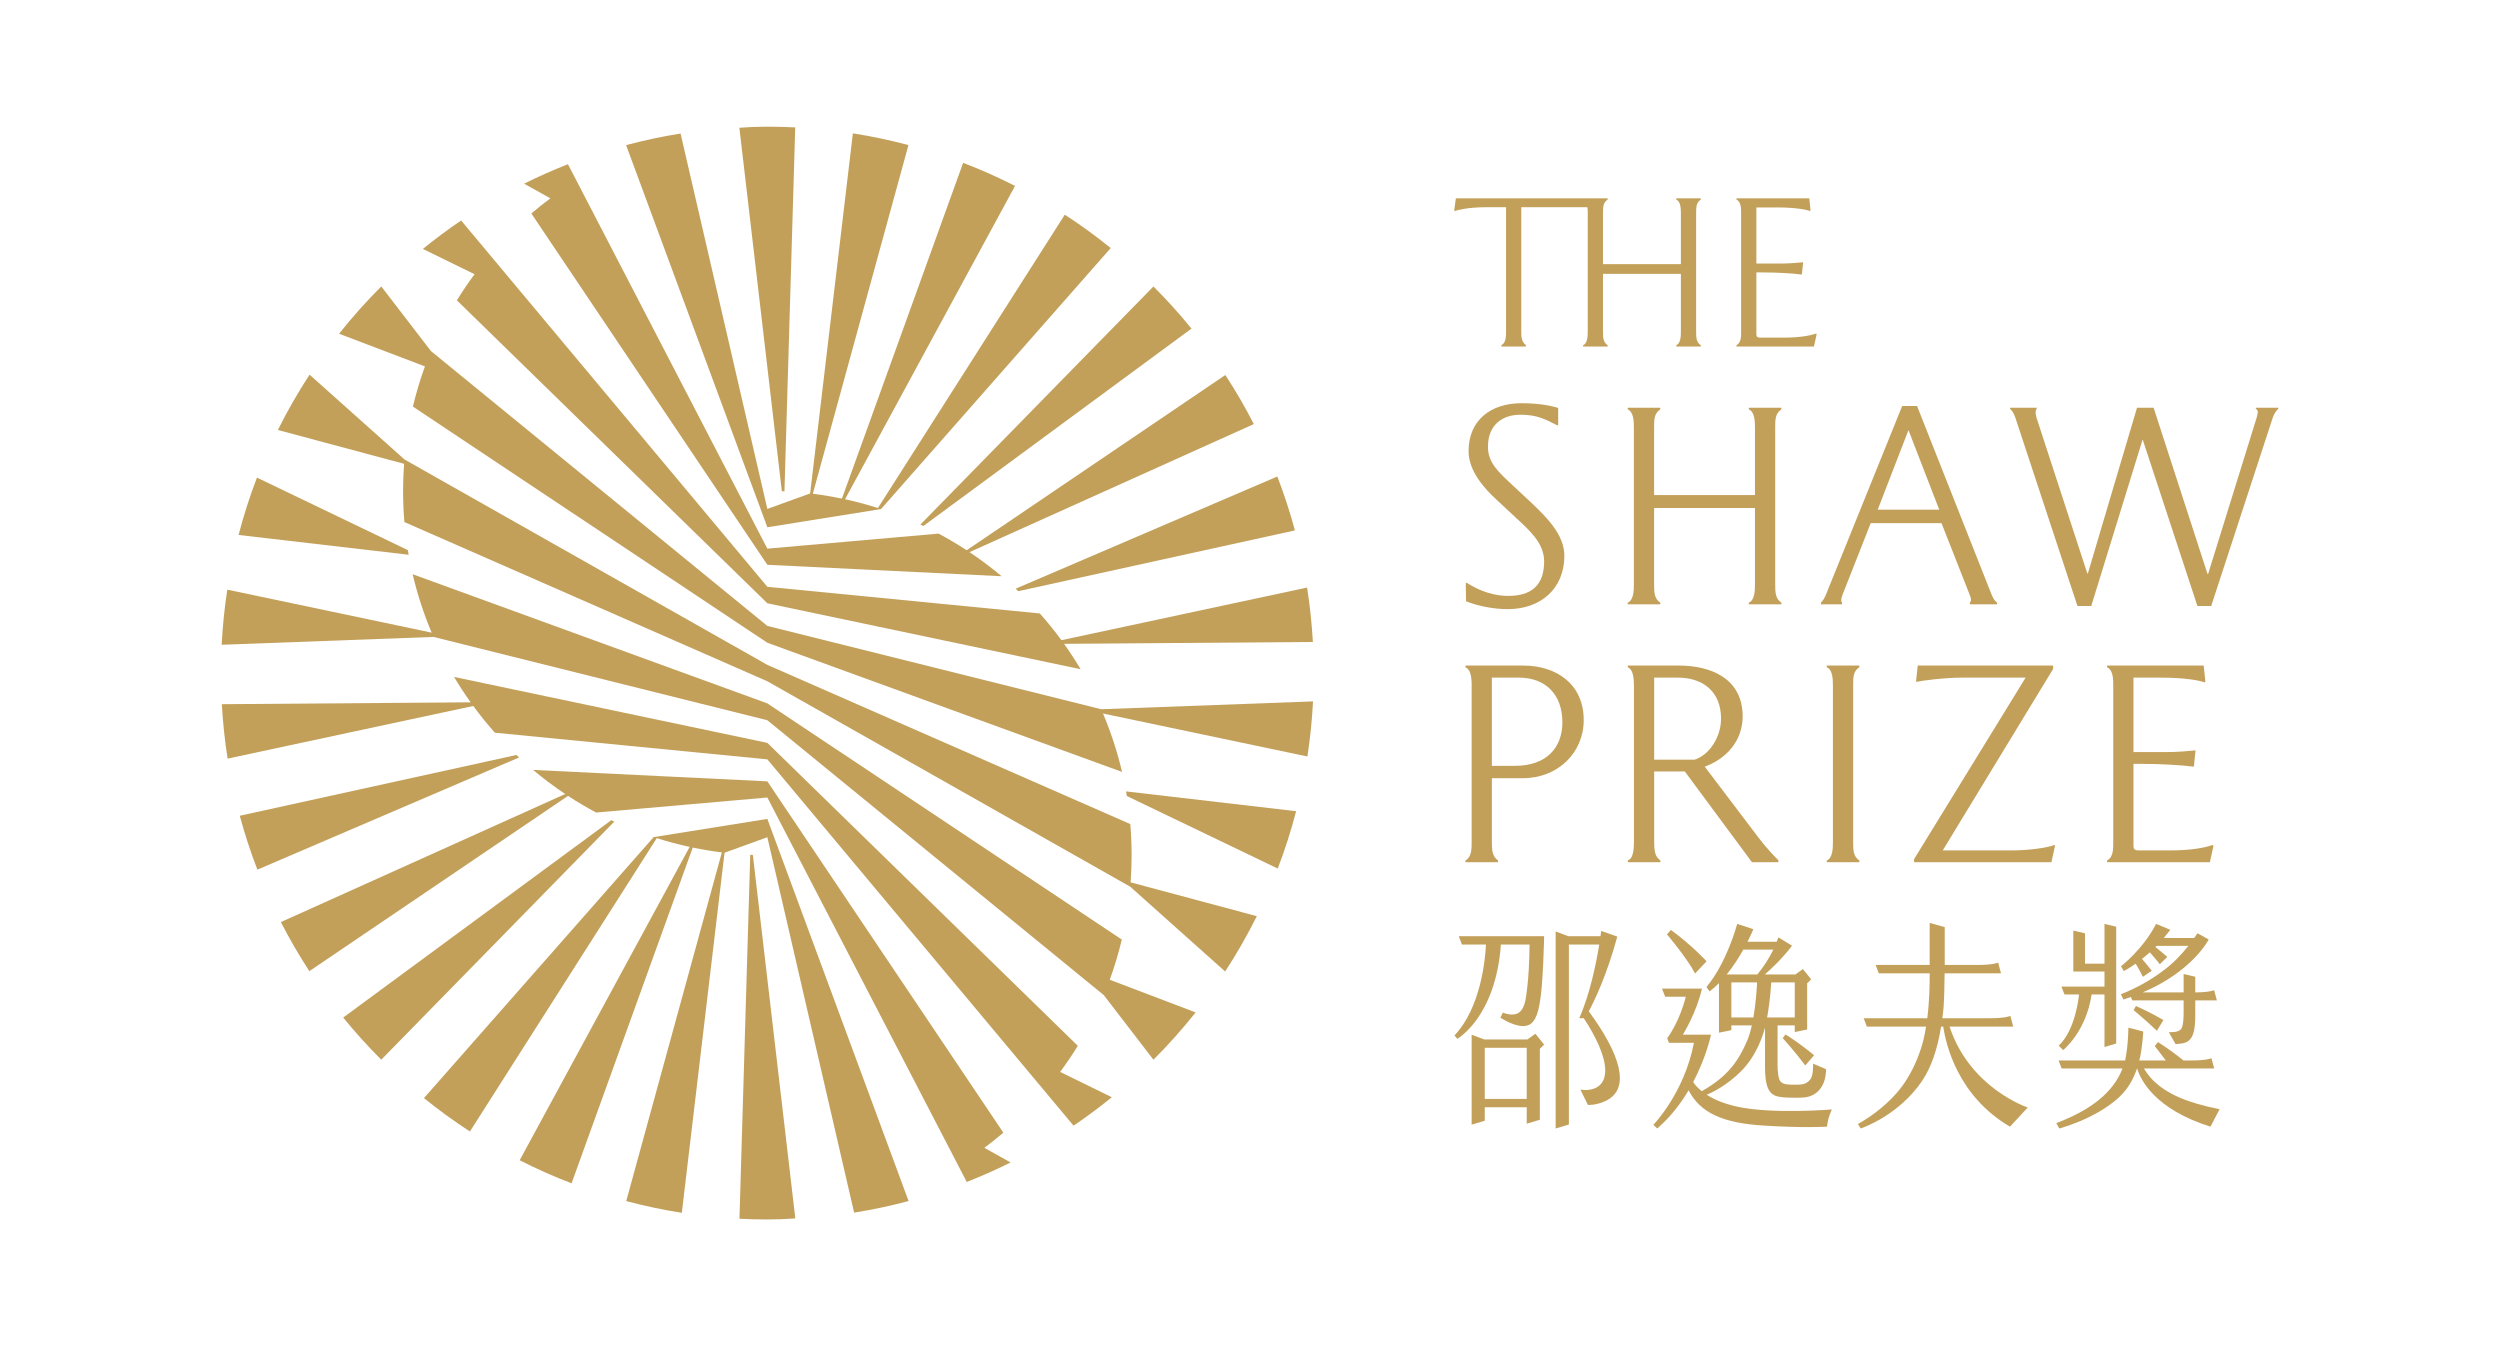
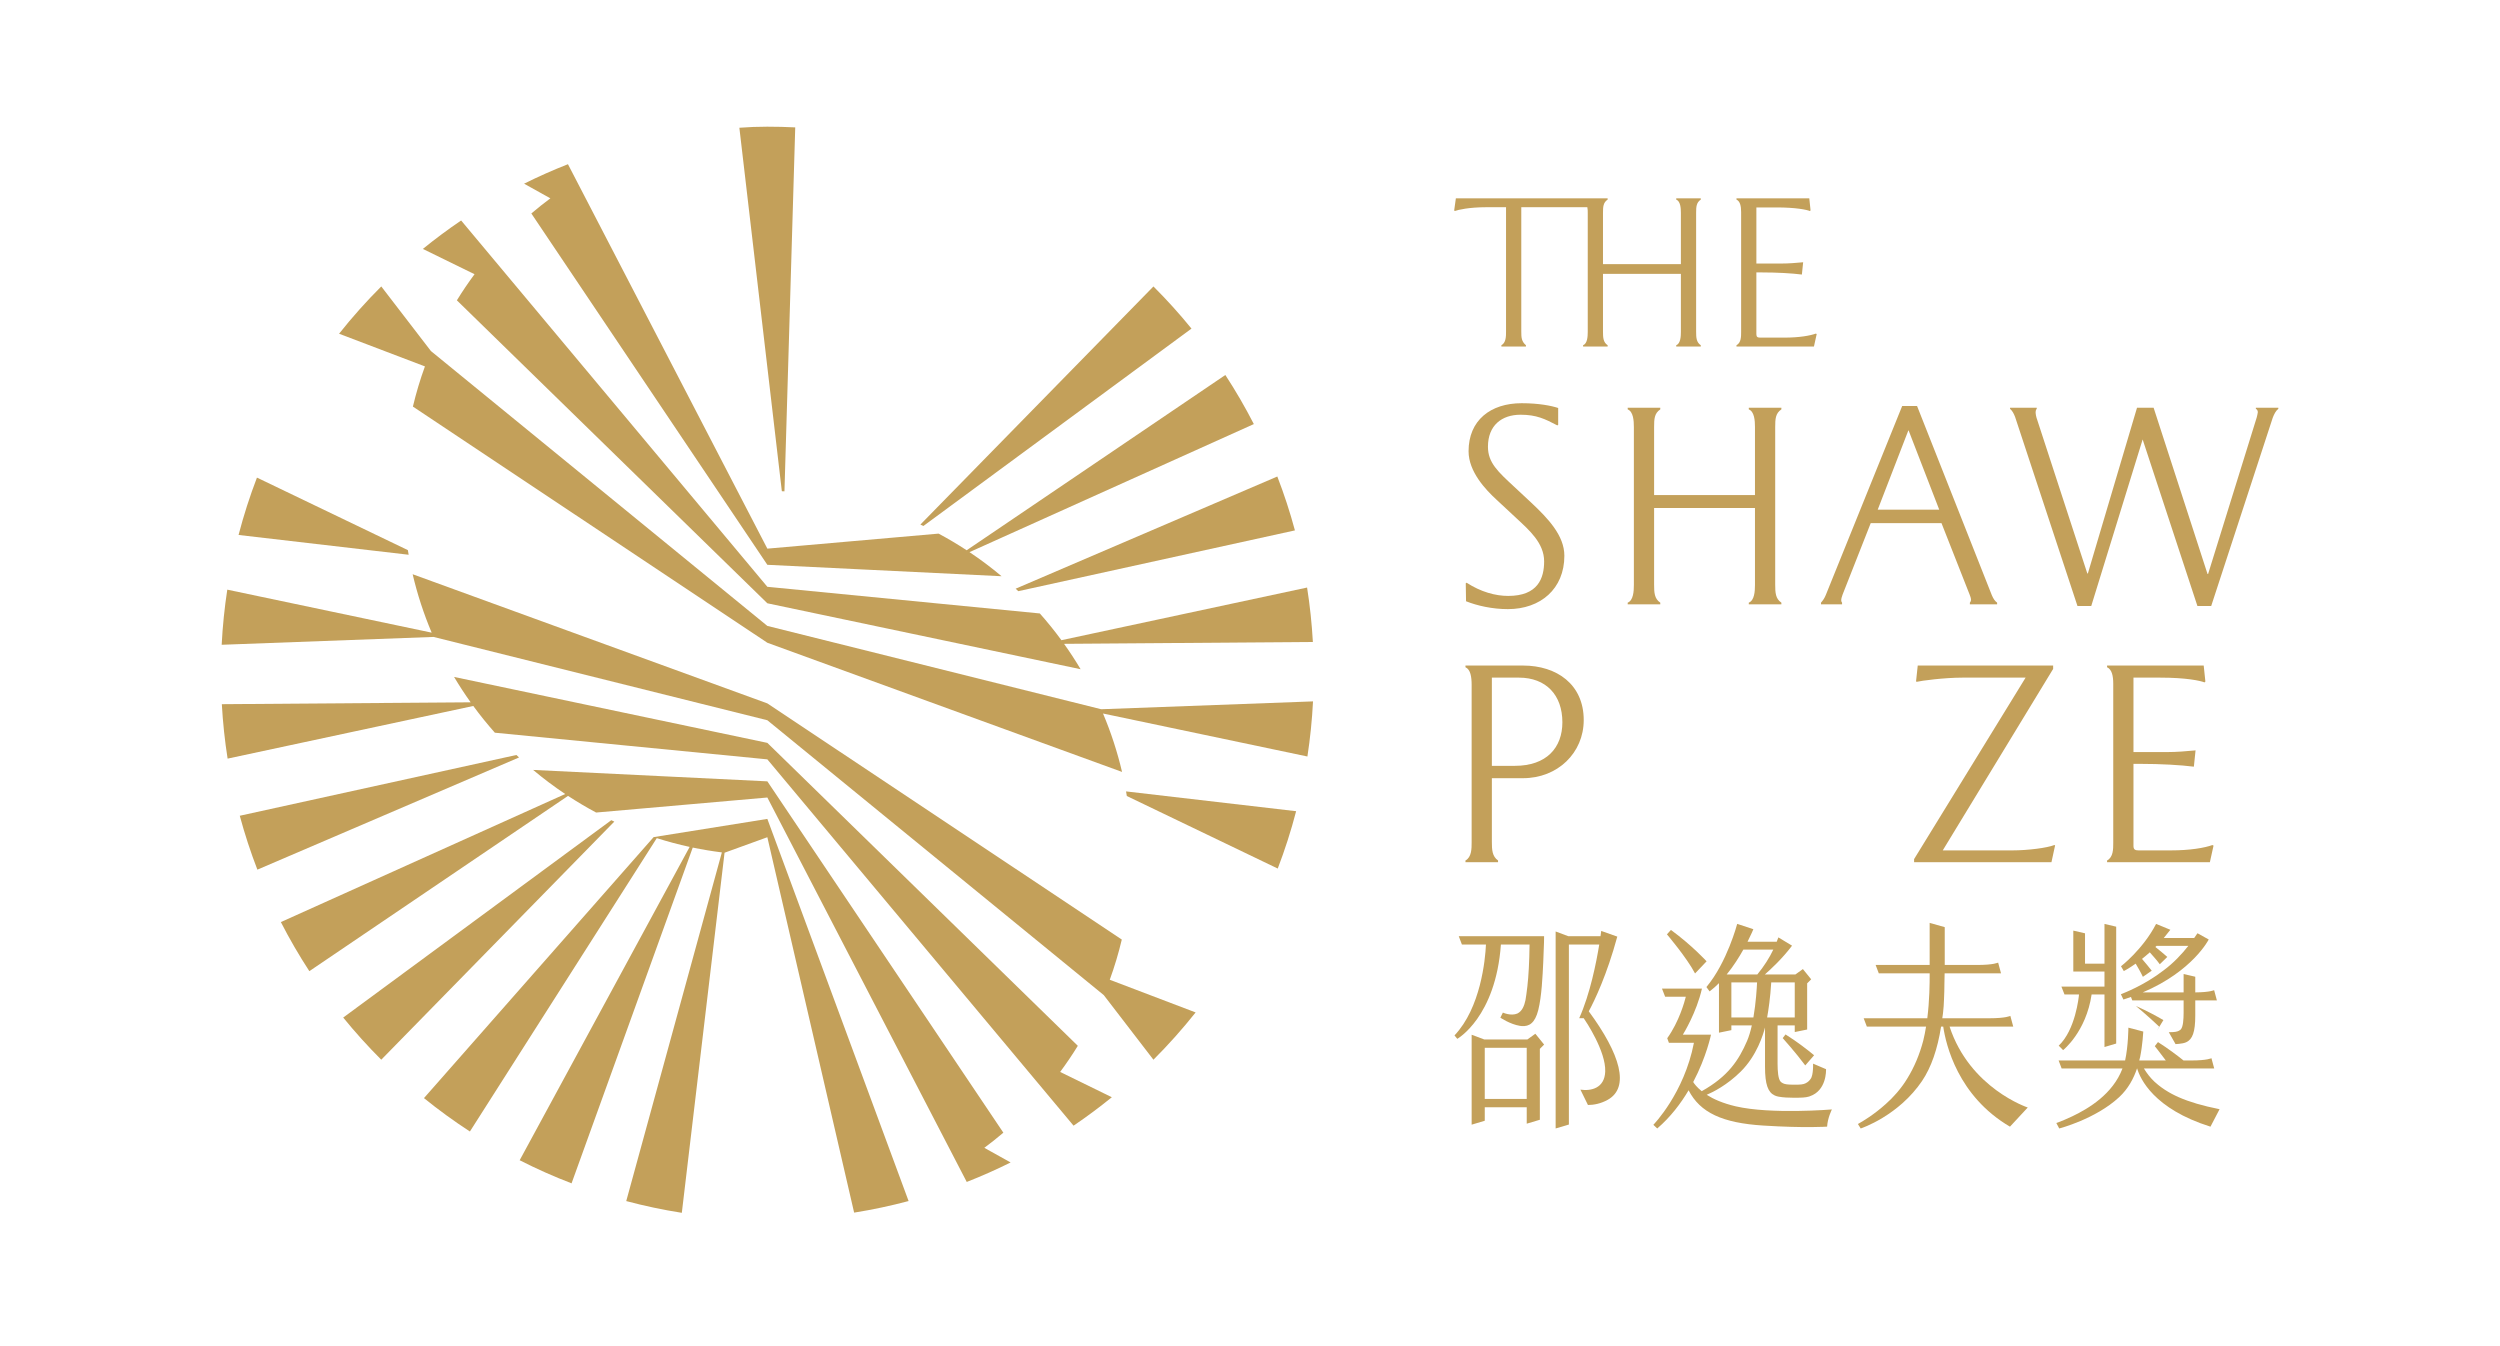
<svg xmlns="http://www.w3.org/2000/svg" width="650pt" height="350pt" viewBox="0 0 650 350" version="1.1" id="svg23674">
  <defs id="defs23678">
    <clipPath clipPathUnits="userSpaceOnUse" id="clipPath148">
      <path d="M 0,595.276 H 841.89 V 0 H 0 Z" id="path146" />
    </clipPath>
  </defs>
  <g id="g142" transform="matrix(1,0,0,-1,-95.945,472.638)">
    <g id="g144" clip-path="url(#clipPath148)">
      <g id="g150" transform="translate(239.111,421.124)">
        <path d="m 0,0 c -1.718,-1.273 -3.391,-2.603 -5.017,-3.988 l 61.361,-91.348 60.902,-2.97 c -2.66,2.236 -5.444,4.327 -8.342,6.264 l 73.928,33.296 c -2.252,4.391 -4.726,8.649 -7.407,12.76 l -67.258,-45.569 c -2.362,1.547 -4.798,2.992 -7.301,4.328 L 56.344,-91.133 4.502,8.821 C 0.613,7.296 -3.192,5.604 -6.905,3.755 l 6.834,-3.807 C -0.047,-0.035 -0.023,-0.017 0,0" style="fill:#c3a05a;fill-opacity:1;fill-rule:nonzero;stroke:none" id="path152" />
      </g>
      <g id="g154" transform="translate(325.021,340.286)">
-         <path d="m 0,0 59.714,67.86 c -3.823,3.093 -7.81,5.991 -11.946,8.68 L -0.821,0.265 C -3.614,1.154 -6.465,1.917 -9.365,2.547 L 34.83,84.014 c -4.372,2.227 -8.873,4.234 -13.491,6.007 L -10.171,2.718 c -2.489,0.518 -5.013,0.939 -7.569,1.257 L 7.123,94.631 C 2.398,95.89 -2.424,96.912 -7.329,97.683 L -18.439,4.06 -29.566,0.027 -52.128,97.633 c -4.806,-0.767 -9.53,-1.775 -14.162,-3.01 l 36.724,-99.357 z" style="fill:#c3a05a;fill-opacity:1;fill-rule:nonzero;stroke:none" id="path156" />
-       </g>
+         </g>
      <g id="g158" transform="translate(214.732,394.551)">
        <path d="m 0,0 80.723,-78.767 81.45,-17.143 c -1.345,2.262 -2.782,4.462 -4.306,6.597 l 64.692,0.487 c -0.268,4.785 -0.773,9.506 -1.504,14.152 l -63.874,-13.69 c -1.762,2.406 -3.634,4.725 -5.61,6.951 L 80.723,-74.481 1.107,20.761 C -2.319,18.439 -5.639,15.97 -8.842,13.365 L 4.595,6.792 C 2.969,4.599 1.435,2.333 0,0" style="fill:#c3a05a;fill-opacity:1;fill-rule:nonzero;stroke:none" id="path160" />
      </g>
      <g id="g162" transform="translate(201.99,329.602)">
        <path d="M 0,0 -39.237,18.859 C -41.095,14.011 -42.695,9.034 -44.02,3.947 L 0.204,-1.199 C 0.133,-0.8 0.065,-0.401 0,0" style="fill:#c3a05a;fill-opacity:1;fill-rule:nonzero;stroke:none" id="path164" />
      </g>
      <g id="g166" transform="translate(336.031,335.885)">
        <path d="m 0,0 69.702,51.317 c -3.108,3.822 -6.41,7.479 -9.893,10.957 L -0.784,0.368 C -0.522,0.246 -0.261,0.124 0,0" style="fill:#c3a05a;fill-opacity:1;fill-rule:nonzero;stroke:none" id="path168" />
      </g>
      <g id="g170" transform="translate(360.702,318.933)">
        <path d="m 0,0 71.923,15.802 c -1.288,4.775 -2.819,9.451 -4.578,14.012 L -0.685,0.646 C -0.456,0.431 -0.228,0.216 0,0" style="fill:#c3a05a;fill-opacity:1;fill-rule:nonzero;stroke:none" id="path172" />
      </g>
      <g id="g174" transform="translate(299.902,344.89)">
        <path d="m 0,0 2.804,94.628 c -2.401,0.121 -4.819,0.182 -7.251,0.182 v 0.001 c -2.448,0 -4.874,-0.093 -7.276,-0.276 L -0.678,0.029 C -0.452,0.02 -0.226,0.01 0,0" style="fill:#c3a05a;fill-opacity:1;fill-rule:nonzero;stroke:none" id="path176" />
      </g>
      <g id="g178" transform="translate(382.252,288.238)">
        <path d="m 0,0 -86.797,21.662 -87.472,71.467 -12.91,16.796 c -3.887,-3.882 -7.55,-7.987 -10.969,-12.295 l 22.322,-8.496 c -1.236,-3.397 -2.283,-6.884 -3.128,-10.45 L -86.797,17.282 5.425,-16.301 C 4.198,-11.057 2.536,-5.98 0.478,-1.112 L 53.62,-12.291 c 0.721,4.705 1.211,9.486 1.458,14.33 z" style="fill:#c3a05a;fill-opacity:1;fill-rule:nonzero;stroke:none" id="path180" />
      </g>
      <g id="g182" transform="translate(230.208,276.343)">
        <path d="m 0,0 -71.923,-15.802 c 1.288,-4.775 2.819,-9.451 4.579,-14.012 L 0.686,-0.646 C 0.456,-0.431 0.228,-0.216 0,0" style="fill:#c3a05a;fill-opacity:1;fill-rule:nonzero;stroke:none" id="path184" />
      </g>
      <g id="g186" transform="translate(376.178,200.725)">
        <path d="m 0,0 -80.723,78.767 -81.45,17.143 c 1.345,-2.262 2.782,-4.462 4.306,-6.597 l -64.692,-0.487 c 0.268,-4.785 0.773,-9.506 1.504,-14.152 l 63.874,13.69 c 1.762,-2.405 3.634,-4.725 5.61,-6.951 l 70.848,-6.932 79.616,-95.242 c 3.426,2.323 6.746,4.791 9.949,7.396 L -4.595,-6.792 C -2.969,-4.599 -1.435,-2.333 0,0" style="fill:#c3a05a;fill-opacity:1;fill-rule:nonzero;stroke:none" id="path188" />
      </g>
      <g id="g190" transform="translate(390.164,250.284)">
-         <path d="m 0,0 c 0,2.726 -0.116,5.425 -0.341,8.093 l -94.368,41.394 -94.359,53.413 v 0.006 l -24.665,22.036 c -3.014,-4.615 -5.768,-9.417 -8.239,-14.383 l 32.814,-8.795 c -0.172,-2.33 -0.26,-4.683 -0.26,-7.056 0,-2.727 0.116,-5.426 0.341,-8.093 L -94.709,45.22 -0.35,-8.193 v -0.005 l 24.665,-22.036 c 3.014,4.615 5.768,9.416 8.239,14.382 L -0.26,-7.056 C -0.088,-4.726 0,-2.373 0,0" style="fill:#c3a05a;fill-opacity:1;fill-rule:nonzero;stroke:none" id="path192" />
-       </g>
+         </g>
      <g id="g194" transform="translate(387.612,228.353)">
        <path d="m 0,0 -92.157,61.403 -92.222,33.583 c 1.227,-5.245 2.889,-10.321 4.947,-15.19 l -53.142,11.179 c -0.721,-4.705 -1.211,-9.485 -1.458,-14.33 l 55.078,2.039 86.797,-21.662 87.472,-71.467 12.91,-16.796 c 3.887,3.882 7.55,7.987 10.969,12.296 l -22.322,8.496 C -1.892,-7.053 -0.845,-3.565 0,0" style="fill:#c3a05a;fill-opacity:1;fill-rule:nonzero;stroke:none" id="path196" />
      </g>
      <g id="g198" transform="translate(388.92,265.673)">
        <path d="m 0,0 39.237,-18.859 c 1.858,4.848 3.458,9.825 4.783,14.912 L -0.204,1.199 C -0.133,0.8 -0.065,0.401 0,0" style="fill:#c3a05a;fill-opacity:1;fill-rule:nonzero;stroke:none" id="path200" />
      </g>
      <g id="g202" transform="translate(265.889,254.989)">
        <path d="m 0,0 -59.714,-67.86 c 3.824,-3.093 7.811,-5.991 11.946,-8.68 L 0.821,-0.265 C 3.615,-1.154 6.465,-1.917 9.365,-2.547 L -34.83,-84.014 c 4.372,-2.227 8.873,-4.234 13.491,-6.007 l 31.51,87.303 c 2.489,-0.518 5.014,-0.938 7.569,-1.257 L -7.122,-94.631 c 4.725,-1.259 9.546,-2.281 14.451,-3.053 l 11.11,93.624 11.127,4.033 22.563,-97.606 c 4.805,0.767 9.529,1.774 14.161,3.01 L 29.566,4.734 Z" style="fill:#c3a05a;fill-opacity:1;fill-rule:nonzero;stroke:none" id="path204" />
      </g>
      <g id="g206" transform="translate(291.008,250.386)">
-         <path d="m 0,0 -2.804,-94.628 c 2.401,-0.121 4.819,-0.182 7.251,-0.182 v 0 c 2.448,0 4.874,0.092 7.276,0.275 L 0.678,-0.029 C 0.452,-0.02 0.226,-0.01 0,0" style="fill:#c3a05a;fill-opacity:1;fill-rule:nonzero;stroke:none" id="path208" />
-       </g>
+         </g>
      <g id="g210" transform="translate(254.88,259.39)">
        <path d="m 0,0 -69.702,-51.317 c 3.108,-3.822 6.41,-7.479 9.893,-10.957 L 0.784,-0.368 C 0.522,-0.246 0.261,-0.124 0,0" style="fill:#c3a05a;fill-opacity:1;fill-rule:nonzero;stroke:none" id="path212" />
      </g>
      <g id="g214" transform="translate(351.8,174.152)">
        <path d="m 0,0 c 1.718,1.273 3.391,2.603 5.017,3.988 l -61.361,91.348 -60.902,2.97 c 2.66,-2.236 5.444,-4.327 8.342,-6.264 l -73.928,-33.296 c 2.252,-4.391 4.726,-8.649 7.407,-12.76 l 67.258,45.569 c 2.362,-1.547 4.798,-2.992 7.301,-4.328 l 44.522,3.906 51.842,-99.954 c 3.889,1.525 7.694,3.217 11.407,5.066 L 0.071,0.052 C 0.047,0.035 0.023,0.017 0,0" style="fill:#c3a05a;fill-opacity:1;fill-rule:nonzero;stroke:none" id="path216" />
      </g>
      <g id="g218" transform="translate(550.631,366.197)">
        <path d="M 0,0 C 1.46,-0.584 1.607,-2.922 1.607,-4.602 V -22.277 H -24.62 v 17.675 c 0,2.119 0.074,3.58 1.607,4.602 v 0.438 h -8.472 V 0 c 1.461,-0.584 1.606,-2.922 1.606,-4.602 v -41.047 c 0,-1.68 -0.145,-4.017 -1.606,-4.602 v -0.438 h 8.472 v 0.438 c -1.533,1.023 -1.607,2.629 -1.607,4.748 v 19.866 H 1.607 v -20.012 c 0,-1.68 -0.147,-4.017 -1.607,-4.602 v -0.438 h 8.472 v 0.438 c -1.534,1.023 -1.607,2.629 -1.607,4.748 v 40.901 c 0,2.119 0.073,3.58 1.607,4.602 V 0.438 H 0 Z" style="fill:#c3a05a;fill-opacity:1;fill-rule:nonzero;stroke:none" id="path220" />
      </g>
      <g id="g222" transform="translate(584.15,340.121)">
        <path d="M 0,0 7.962,20.597 H 8.034 L 15.996,0 Z m 23.89,-22.057 c 0.146,-0.366 0.365,-0.949 0.365,-1.315 0,-0.438 -0.146,-0.584 -0.292,-0.803 v -0.439 h 7.084 v 0.439 c -0.584,0.438 -0.949,0.95 -1.387,1.971 L 10.232,26.952 H 6.361 l -19.867,-49.156 c -0.365,-0.875 -0.731,-1.387 -1.241,-1.971 v -0.439 h 5.477 v 0.439 c -0.146,0.146 -0.219,0.365 -0.219,0.657 0,0.365 0.219,1.095 0.365,1.461 l 7.304,18.551 h 18.406 z" style="fill:#c3a05a;fill-opacity:1;fill-rule:nonzero;stroke:none" id="path224" />
      </g>
      <g id="g226" transform="translate(526.032,275.128)">
-         <path d="m 0,0 v 21.327 h 6.135 c 6.573,0 11.248,-3.652 11.248,-10.663 C 17.383,5.77 14.242,1.168 10.517,0 Z m 13.147,-1.827 c 7.012,2.63 9.86,8.035 9.86,13.075 0,9.86 -8.254,13.22 -16.653,13.22 H -6.865 v -0.439 c 0.803,-0.438 1.606,-1.168 1.606,-4.894 v -40.609 c 0,-4.163 -1.096,-4.456 -1.606,-4.747 v -0.438 h 8.472 v 0.438 C 0.876,-25.49 0,-25.199 0,-21.474 v 18.406 h 7.961 l 17.456,-23.591 h 6.866 v 0.511 c -1.242,1.241 -3.141,3.213 -5.186,5.916 z" style="fill:#c3a05a;fill-opacity:1;fill-rule:nonzero;stroke:none" id="path228" />
-       </g>
+         </g>
      <g id="g230" transform="translate(660.361,251.536)">
        <path d="m 0,0 h -8.399 c -0.877,0 -1.315,0.219 -1.315,1.169 v 21.327 h 1.826 c 5.259,0 10.444,-0.292 13.877,-0.731 l 0.439,4.237 C 4.018,25.783 1.607,25.563 -1.023,25.563 h -8.691 v 19.356 h 6.939 c 6.793,0 10.444,-0.803 11.54,-1.241 l 0.219,0.219 -0.438,4.163 h -25.125 v -0.439 c 1.241,-0.584 1.607,-2.191 1.607,-4.309 V 1.973 c 0,-1.68 0,-3.725 -1.607,-4.602 v -0.438 h 26.731 l 0.95,4.308 -0.292,0.147 C 8.765,0.657 5.04,0 0,0" style="fill:#c3a05a;fill-opacity:1;fill-rule:nonzero;stroke:none" id="path232" />
      </g>
      <g id="g234" transform="translate(559.922,384.858)">
        <path d="m 0,0 h -6.33 c -0.66,0 -0.99,0.165 -0.99,0.881 v 16.07 h 1.375 c 3.963,0 7.871,-0.22 10.458,-0.55 l 0.33,3.192 C 3.026,19.428 1.21,19.262 -0.771,19.262 H -7.32 v 14.585 h 5.228 c 5.118,0 7.871,-0.605 8.696,-0.935 l 0.165,0.165 -0.33,3.136 h -18.933 v -0.33 c 0.936,-0.44 1.211,-1.651 1.211,-3.246 V 1.485 c 0,-1.265 0,-2.806 -1.211,-3.467 v -0.33 H 7.65 L 8.365,0.935 8.145,1.046 C 6.604,0.495 3.797,0 0,0" style="fill:#c3a05a;fill-opacity:1;fill-rule:nonzero;stroke:none" id="path236" />
      </g>
      <g id="g238" transform="translate(570.896,299.158)">
-         <path d="m 0,0 c 1.46,-0.584 1.607,-2.921 1.607,-4.601 v -41.048 c 0,-1.68 -0.147,-4.017 -1.607,-4.601 v -0.439 h 8.472 v 0.439 c -1.533,1.022 -1.606,2.629 -1.606,4.747 v 40.902 c 0,2.118 0.073,3.579 1.606,4.601 V 0.438 H 0 Z" style="fill:#c3a05a;fill-opacity:1;fill-rule:nonzero;stroke:none" id="path240" />
-       </g>
+         </g>
      <g id="g242" transform="translate(488.072,317.698)">
        <path d="m 0,0 c -3.287,0 -7.085,1.023 -10.81,3.433 l -0.219,-0.145 0.073,-4.675 c 2.921,-1.168 6.866,-2.045 10.883,-2.045 8.472,0 14.681,5.259 14.681,13.877 0,5.259 -4.237,9.714 -8.766,13.95 l -4.309,4.018 c -4.162,3.87 -6.792,6.208 -6.792,10.371 0,5.551 3.579,8.327 8.472,8.327 4.164,0 6.355,-1.096 9.568,-2.776 L 13,44.481 v 4.382 c -1.752,0.584 -5.039,1.242 -9.495,1.242 -8.106,0 -13.804,-4.455 -13.804,-12.49 0,-5.332 4.455,-10.007 7.231,-12.562 L 2.264,20.087 C 5.477,17.092 9.349,13.732 9.349,8.984 9.349,4.602 7.742,0 0,0" style="fill:#c3a05a;fill-opacity:1;fill-rule:nonzero;stroke:none" id="path244" />
      </g>
      <g id="g246" transform="translate(512.722,386.454)">
        <path d="M 0,0 V 14.97 H 20.254 V -0.111 c 0,-1.265 -0.11,-3.027 -1.211,-3.467 v -0.33 h 6.384 v 0.33 C 24.272,-2.807 24.215,-1.596 24.215,0 v 30.82 c 0,1.596 0.057,2.697 1.212,3.468 v 0.329 h -6.384 v -0.329 c 1.101,-0.441 1.211,-2.202 1.211,-3.468 V 17.501 H 0 V 30.82 c 0,1.596 0.055,2.697 1.211,3.468 v 0.329 h -39.462 l -0.439,-3.136 0.165,-0.165 c 0.825,0.33 3.797,0.991 8.2,0.991 h 5.118 V 0 c 0,-1.266 0,-2.917 -1.211,-3.578 v -0.33 h 6.385 v 0.33 c -1.156,0.992 -1.211,1.982 -1.211,3.578 v 32.307 h 17.171 c 0.11,-0.496 0.11,-1.046 0.11,-1.487 V -0.111 c 0,-1.265 -0.11,-3.027 -1.21,-3.467 v -0.33 h 6.384 v 0.33 C 0.055,-2.807 0,-1.596 0,0" style="fill:#c3a05a;fill-opacity:1;fill-rule:nonzero;stroke:none" id="path248" />
      </g>
      <g id="g250" transform="translate(489.82,273.521)">
        <path d="m 0,0 h -5.989 v 22.935 h 7.012 c 7.085,0 11.321,-4.529 11.321,-11.614 C 12.344,4.747 8.253,0 0,0 m 2.118,26.075 h -14.973 v -0.438 c 1.315,-0.584 1.607,-2.483 1.607,-4.601 v -40.902 c 0,-1.68 0,-3.871 -1.607,-4.747 v -0.439 h 8.473 v 0.439 c -1.534,1.095 -1.607,2.775 -1.607,4.892 v 16.508 h 8.107 c 8.984,0 15.776,6.573 15.776,15.118 0,9.276 -7.011,14.17 -15.776,14.17" style="fill:#c3a05a;fill-opacity:1;fill-rule:nonzero;stroke:none" id="path252" />
      </g>
      <g id="g254" transform="translate(682.467,366.635)">
        <path d="m 0,0 v -0.293 c 0.292,-0.145 0.511,-0.438 0.511,-0.876 0,-0.219 -0.219,-1.096 -0.292,-1.388 l -12.635,-40.682 h -0.146 L -26.585,0 h -4.31 l -12.782,-43.092 h -0.146 l -13.219,40.535 c -0.073,0.292 -0.22,0.877 -0.22,1.242 0,0.438 0.073,0.803 0.292,1.022 V 0 h -6.938 v -0.293 c 0.584,-0.51 0.949,-1.168 1.314,-2.118 l 16.215,-49.154 h 3.579 l 13.366,43.311 14.242,-43.311 h 3.579 L 4.383,-2.63 c 0.364,0.95 0.803,1.827 1.461,2.337 V 0 Z" style="fill:#c3a05a;fill-opacity:1;fill-rule:nonzero;stroke:none" id="path256" />
      </g>
      <g id="g258" transform="translate(619.171,251.536)">
        <path d="m 0,0 h -18.113 l 28.704,47.183 v 0.877 h -35.205 l -0.438,-4.091 0.146,-0.146 c 1.168,0.293 7.158,1.096 11.979,1.096 H 3.433 L -25.563,-2.264 v -0.803 h 35.716 l 0.949,4.382 -0.219,0.073 C 9.057,0.657 4.091,0 0,0" style="fill:#c3a05a;fill-opacity:1;fill-rule:nonzero;stroke:none" id="path260" />
      </g>
      <g id="g262" transform="translate(516.44,229.12)">
        <path d="m 0,0 -4.18,1.478 c 0,0 -0.059,-0.503 -0.181,-1.371 h -8.224 -0.16 l -3.284,1.229 V 0.107 -49.884 l 3.444,1.022 v 46.8 h 7.893 C -5.44,-6.675 -7.061,-14.893 -9.901,-21.22 h 1.177 c 0.556,-0.811 5.766,-8.555 5.587,-13.85 -0.147,-4.364 -3.713,-5.134 -6.448,-4.717 l 1.958,-3.997 c 1.56,0.014 3.335,0.352 5.127,1.346 5.817,3.235 3.309,11.842 -4.912,23.016 C -5.844,-16.497 -2.709,-9.972 0,0" style="fill:#c3a05a;fill-opacity:1;fill-rule:nonzero;stroke:none" id="path264" />
      </g>
      <path d="m 481.981,200.205 h 10.911 v -13.282 h -10.911 z m 13.153,3.659 -2.07,-1.488 h -11.083 -0.127 l -3.283,1.229 v -1.229 -22.154 l 3.41,1.023 v 3.509 h 10.912 v -4.274 l 3.411,1.022 v 18.432 l 1.107,1.115 z" style="fill:#c3a05a;fill-opacity:1;fill-rule:nonzero;stroke:none" id="path266" />
      <g id="g268" transform="translate(476.043,227.059)">
        <path d="m 0,0 h 3.775 2.157 0.32 C 6.07,-3.973 4.879,-16.449 -1.928,-23.627 l 0.725,-0.893 c 0,0 9.982,5.599 11.34,24.52 h 7.45 c -0.055,-4.506 -0.26,-8.214 -0.569,-10.89 -0.177,-1.538 -0.35,-2.736 -0.492,-3.562 -0.308,-1.483 -0.867,-2.878 -2.106,-3.486 -1.684,-0.722 -3.771,0.243 -3.771,0.243 l -0.654,-1.321 c 0,0 2.523,-1.716 5.078,-2.127 0.129,-0.02 0.257,-0.035 0.383,-0.047 0.045,-0.004 0.092,-0.008 0.137,-0.01 1.852,-0.128 3.388,0.712 4.262,4.17 0.897,3.614 1.12,8.907 1.292,12.439 0.23,4.725 0.22,6.76 0.22,6.76 H -0.822 Z" style="fill:#c3a05a;fill-opacity:1;fill-rule:nonzero;stroke:none" id="path270" />
      </g>
      <g id="g272" transform="translate(539.656,222.698)">
        <path d="m 0,0 c 0,0 -3.704,4.077 -9.267,8.157 l -1.042,-1.143 c 0,0 5.199,-6.12 7.31,-10.174 z" style="fill:#c3a05a;fill-opacity:1;fill-rule:nonzero;stroke:none" id="path274" />
      </g>
      <g id="g276" transform="translate(559.446,202.733)">
        <path d="m 0,0 c 0,0 3.322,-3.677 5.864,-7.103 l 2.299,2.639 c -1.696,1.415 -4.28,3.432 -7.426,5.417 z" style="fill:#c3a05a;fill-opacity:1;fill-rule:nonzero;stroke:none" id="path278" />
      </g>
      <g id="g280" transform="translate(546.101,208.091)">
        <path d="M 0,0 V 9.13 H 6.681 C 6.622,7.794 6.402,3.876 5.729,0 Z m -1.218,11.182 c 1.75,2.153 3.208,4.461 4.33,6.468 h 7.789 C 9.994,15.684 8.418,13.189 6.742,11.182 Z M 10.365,9.13 h 6.113 V 0 H 9.296 c 0.348,1.924 0.834,5.185 1.069,9.13 M 1.148,-23.101 c -3.43,0.796 -5.858,1.913 -7.559,3 1.63,0.693 5.252,2.489 8.826,6.018 4.192,4.14 5.863,9.635 6.332,11.484 v -10.223 c 0,-4.622 0.787,-6.63 2.486,-7.431 0.004,-0.002 0.007,-0.006 0.012,-0.008 0.123,-0.063 0.27,-0.118 0.432,-0.169 0.08,-0.026 0.168,-0.046 0.251,-0.068 0.074,-0.019 0.142,-0.041 0.222,-0.059 0.085,-0.017 0.174,-0.031 0.262,-0.047 1.057,-0.195 2.467,-0.261 3.787,-0.261 2.083,0 3.055,0.04 3.925,0.292 0.034,0.01 0.066,0.02 0.099,0.03 0.028,0.01 0.057,0.018 0.085,0.028 0.02,0.006 0.038,0.017 0.059,0.023 4.393,1.471 4.259,6.689 4.244,7.052 l -3.367,1.437 c 0.003,-0.288 0.002,-0.573 -0.002,-0.853 -0.022,-0.793 -0.108,-1.958 -0.407,-2.692 -0.042,-0.085 -0.077,-0.175 -0.125,-0.256 -0.004,-0.006 -0.007,-0.01 -0.01,-0.016 -0.335,-0.553 -0.796,-0.993 -1.362,-1.259 -0.009,-0.008 -0.012,-0.014 -0.023,-0.02 -0.643,-0.324 -1.391,-0.375 -2.887,-0.375 -1.987,0 -2.501,0.126 -3.055,0.383 -0.024,0.012 -0.037,0.026 -0.054,0.039 -0.178,0.093 -0.342,0.2 -0.476,0.328 -0.71,0.708 -0.818,2.883 -0.83,4.654 v 10.017 h 4.465 v -1.732 l 3.226,0.657 V -2.053 0 8.875 l 1.047,1.054 -2.154,2.66 -1.956,-1.407 H 8.696 c 1.485,1.293 4.547,4.113 7.08,7.49 l -3.557,2.151 c 0,0 -0.153,-0.434 -0.428,-1.121 H 4.206 c 0.976,1.928 1.511,3.251 1.511,3.251 l -4.203,1.385 c 0,0 -2.622,-10.011 -8.004,-16.423 l 0.831,-1.132 c 0.853,0.642 1.663,1.37 2.434,2.145 V -3.951 L 0,-3.292 v 1.239 H 5.32 C 4.99,-3.529 4.587,-4.93 4.085,-6.09 c -2.172,-5.021 -4.914,-9.219 -11.791,-13.071 -1.318,1.059 -1.972,1.973 -2.216,2.382 3.474,6.597 4.626,12.313 4.626,12.313 h -7.319 c 0.164,0.262 3.567,5.786 4.965,11.979 h -10.394 l 0.822,-2.111 h 5.38 c -0.321,-1.291 -1.743,-6.48 -4.833,-10.796 l 0.434,-1.184 h 1.839 1.245 3.421 c -2.528,-13.134 -10.548,-21.327 -10.548,-21.327 l 1.016,-0.951 c 3.457,2.98 6.12,6.501 8.149,9.929 3.006,-5.828 8.799,-8.5 19.413,-9.171 11.005,-0.696 16.599,-0.278 16.599,-0.278 0.131,2.289 1.246,4.468 1.246,4.468 0,0 -15.82,-1.318 -24.991,0.807" style="fill:#c3a05a;fill-opacity:1;fill-rule:nonzero;stroke:none" id="path282" />
      </g>
      <g id="g284" transform="translate(623.159,184.686)">
        <path d="m 0,0 c 0,0 -15.063,4.985 -20.323,21.034 h 16.55 l -0.751,2.789 c 0,0 -1.119,-0.618 -5.465,-0.618 h -12.232 c 0.053,0.44 0.14,0.831 0.184,1.283 0.142,1.17 0.231,2.398 0.266,3.649 0.066,1.328 0.101,2.698 0.108,4.19 0.02,0.859 0.036,1.711 0.053,2.564 h 14.662 l -0.751,2.786 c 0,0 -1.119,-0.615 -5.465,-0.615 h -8.417 v 9.819 l -0.095,0.036 v 0.006 L -25.504,48 V 37.062 H -39.55 l 0.822,-2.171 h 13.23 c 0.009,-2.647 -0.034,-7.046 -0.618,-11.686 h -16.539 l 0.822,-2.171 h 15.396 c -0.201,-1.221 -0.429,-2.439 -0.725,-3.625 -0.959,-3.651 -2.361,-6.973 -4.166,-9.878 -0.692,-1.152 -1.519,-2.301 -2.458,-3.41 -0.07,-0.085 -0.141,-0.17 -0.213,-0.253 -0.026,-0.031 -0.053,-0.061 -0.08,-0.091 -0.022,-0.025 -0.044,-0.049 -0.066,-0.075 -0.865,-0.998 -1.797,-1.94 -2.772,-2.798 -3.074,-2.773 -6.03,-4.524 -7.159,-5.147 l -0.082,-0.046 0.728,-1.16 0.066,0.022 c 0.024,0.008 2.469,0.827 5.63,2.745 1.857,1.127 3.596,2.408 5.168,3.805 1.965,1.749 3.674,3.689 5.079,5.763 2.412,3.564 4.043,8.356 4.956,14.148 h 0.562 c 0.686,-4.665 3.793,-18.072 17.349,-26.013 z" style="fill:#c3a05a;fill-opacity:1;fill-rule:nonzero;stroke:none" id="path286" />
      </g>
      <g id="g288" transform="translate(632.356,199.607)">
        <path d="m 0,0 c 0,0 5.962,4.707 7.41,14.476 h 3.343 V 0.805 l 3.046,0.906 v 30.381 l -3.046,0.721 V 22.481 H 5.695 v 7.887 L 2.648,31.072 V 20.435 h 2.351 0.696 5.058 V 16.523 H -0.45 L 0.356,14.476 H 4.134 C 4.068,13.76 3.203,5.262 -1.145,1.159 Z" style="fill:#c3a05a;fill-opacity:1;fill-rule:nonzero;stroke:none" id="path290" />
      </g>
      <g id="g292" transform="translate(656.731,204.63)">
-         <path d="M 0,0 1.698,2.785 C -0.158,3.87 -2.609,5.192 -5.444,6.442 L -6.046,5.368 c 0,0 3.164,-2.605 6.046,-5.368" style="fill:#c3a05a;fill-opacity:1;fill-rule:nonzero;stroke:none" id="path294" />
+         <path d="M 0,0 1.698,2.785 C -0.158,3.87 -2.609,5.192 -5.444,6.442 c 0,0 3.164,-2.605 6.046,-5.368" style="fill:#c3a05a;fill-opacity:1;fill-rule:nonzero;stroke:none" id="path294" />
      </g>
      <g id="g296" transform="translate(658.477,220.341)">
        <path d="m 0,0 c -5.111,-3.945 -10.44,-5.929 -11.102,-6.203 l 0.656,-1.378 c 0.685,0.214 1.318,0.447 1.965,0.673 l 0.343,-0.903 H 5.207 v -3.253 c -0.011,-1.644 -0.111,-3.661 -0.769,-4.32 -0.126,-0.118 -0.277,-0.215 -0.443,-0.302 -0.015,-0.014 -0.028,-0.026 -0.05,-0.035 -0.49,-0.229 -0.948,-0.346 -2.59,-0.358 l 1.754,-3.096 c 0.625,0.037 1.22,0.098 1.727,0.193 0.082,0.014 0.165,0.028 0.244,0.044 0.074,0.017 0.137,0.037 0.206,0.055 0.077,0.02 0.158,0.037 0.232,0.061 0.151,0.047 0.287,0.101 0.402,0.158 0.004,0.002 0.007,0.004 0.011,0.008 1.577,0.742 2.306,2.605 2.306,6.895 v 3.95 h 5.62 l -0.719,2.668 c 0,0 -1.035,-0.553 -4.901,-0.584 v 4.073 l -3.03,0.707 V -5.733 H -5.436 C 7.599,-0.207 11.737,8.03 11.737,8.03 L 8.813,9.653 C 8.563,9.266 8.244,8.828 7.954,8.411 H 2.19 0.043 c 0.343,0.397 1.217,1.51 1.714,2.144 l -3.705,1.523 C -5.38,5.439 -11.074,1.069 -11.074,1.069 l 0.731,-1.251 c 0,0 1.239,0.622 3.09,1.931 0.593,-1.04 1.252,-2.102 1.869,-3.427 l 2.302,1.589 c -0.69,0.894 -1.577,1.968 -2.527,3.073 0.641,0.509 1.31,1.062 2.021,1.705 0.807,-0.943 1.685,-1.837 2.602,-3.098 l 1.955,1.9 c -0.869,0.76 -1.944,1.666 -3.105,2.59 0.1,0.098 0.195,0.181 0.296,0.284 H 0.964 6.429 C 4.733,4.214 2.625,1.944 0,0" style="fill:#c3a05a;fill-opacity:1;fill-rule:nonzero;stroke:none" id="path298" />
      </g>
      <g id="g300" transform="translate(673.033,184.246)">
        <path d="m 0,0 c -4.417,0.884 -7.811,1.883 -10.555,3.089 -0.053,0.023 -0.107,0.047 -0.161,0.071 -0.219,0.098 -0.434,0.197 -0.645,0.298 -0.079,0.037 -0.158,0.077 -0.237,0.114 -0.188,0.091 -0.371,0.186 -0.552,0.278 -0.102,0.054 -0.205,0.107 -0.307,0.16 -0.141,0.077 -0.278,0.154 -0.416,0.231 -0.141,0.079 -0.283,0.158 -0.424,0.241 -0.008,0.004 -0.016,0.01 -0.024,0.014 -1.216,0.712 -2.386,1.549 -3.454,2.524 -0.076,0.067 -0.153,0.132 -0.228,0.201 h 0.007 c -1.029,0.971 -1.913,2.114 -2.675,3.371 h 18.277 l -0.719,2.67 c 0,0 -1.072,-0.592 -5.234,-0.592 h -2.025 c -1.671,1.346 -4.062,3.144 -6.641,4.78 l -0.829,-1.057 c 0,0 1.295,-1.601 2.867,-3.723 h -6.911 c 0.075,0.318 0.183,0.646 0.244,0.958 0.611,2.995 0.806,6.514 0.809,6.56 l -3.876,1.016 c 0,0 -0.02,-4.721 -0.849,-8.534 h -17.291 l 0.787,-2.078 h 15.82 c -2.519,-6.665 -8.789,-10.39 -12.989,-12.408 -1.505,-0.723 -2.754,-1.224 -3.493,-1.504 -0.296,-0.109 -0.542,-0.198 -0.725,-0.261 l 0.762,-1.428 c 0,0 9.466,2.447 15.597,8.159 2.331,2.171 3.743,4.819 4.625,7.442 h 0.034 c 0.789,-2.664 4.306,-10.497 19.064,-15.131 z" style="fill:#c3a05a;fill-opacity:1;fill-rule:nonzero;stroke:none" id="path302" />
      </g>
    </g>
  </g>
</svg>